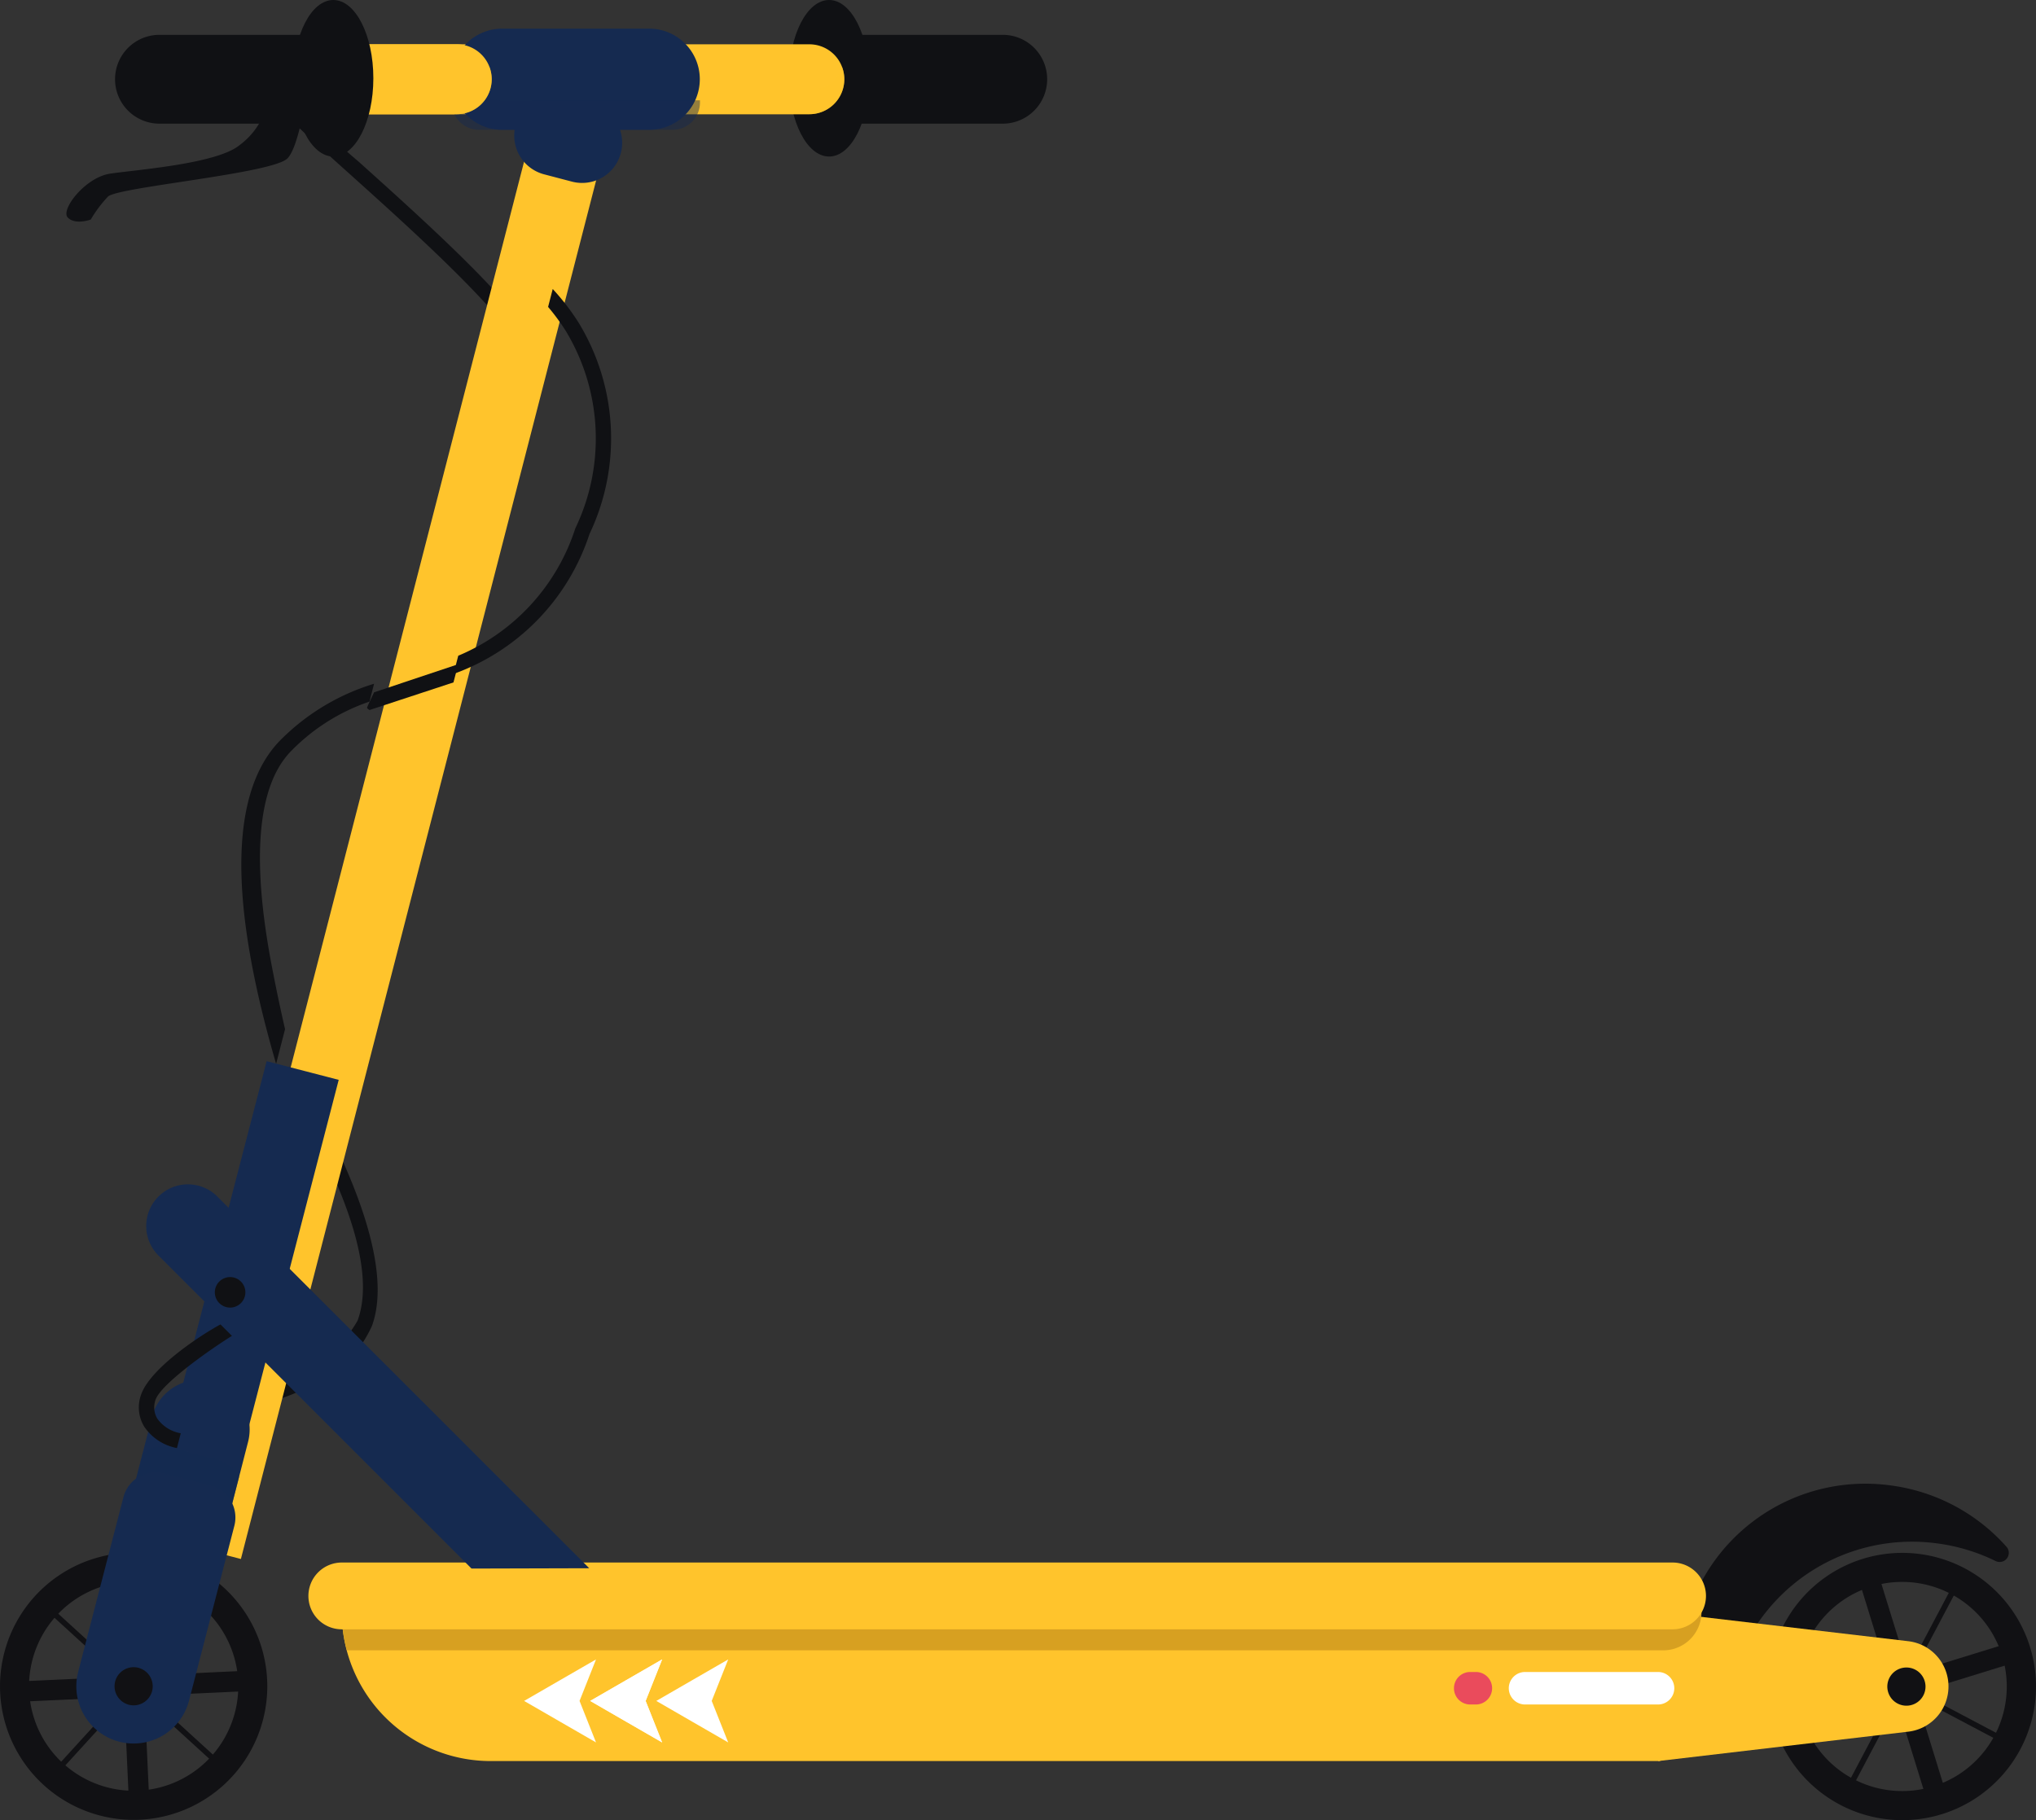
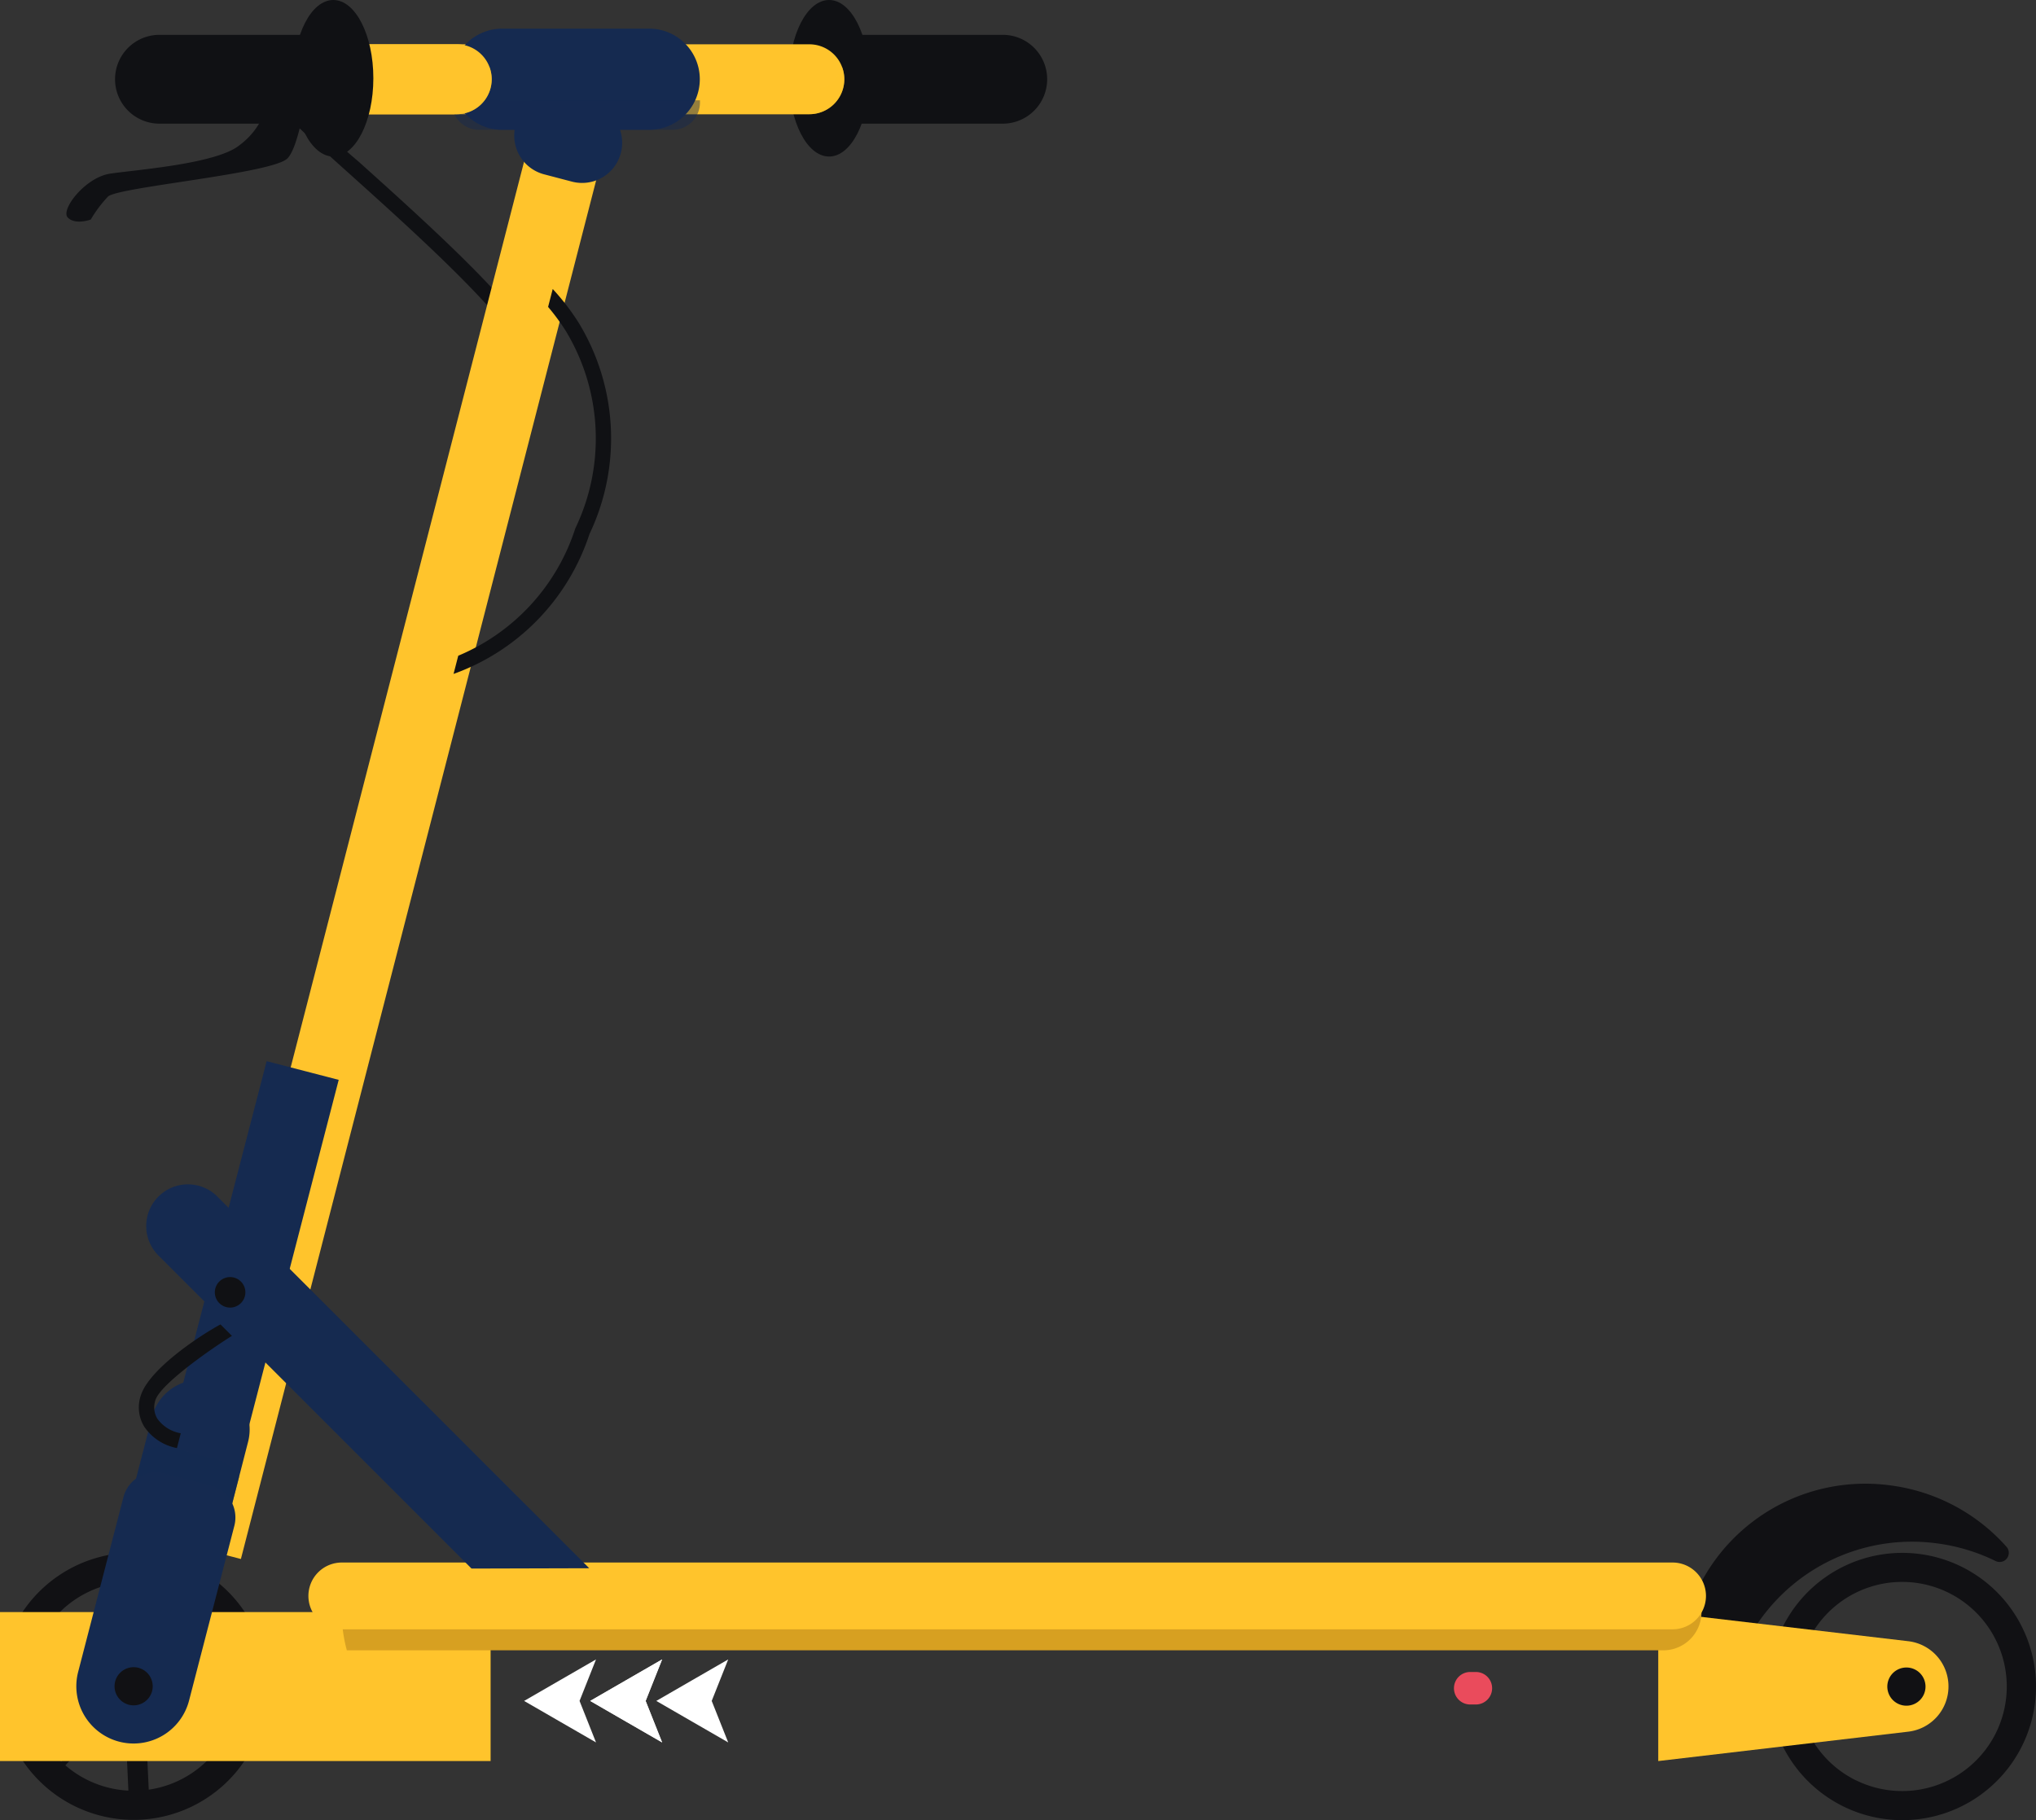
<svg xmlns="http://www.w3.org/2000/svg" height="50" viewBox="0 0 55.924 50" width="55.924">
  <rect x="0" y="0" width="55.924" height="50" fill="#333333" stroke="none" />
  <linearGradient id="a" gradientUnits="objectBoundingBox" x1=".5" x2=".5" y1="4.733" y2="6.849">
    <stop offset="0" stop-color="#ea4b5c" />
    <stop offset="1" stop-color="#f37759" />
  </linearGradient>
-   <path d="m-612.508 868.131a3.905 3.905 0 0 1 -2.711 1.886l-.117.455a6.609 6.609 0 0 0 1.592-.573 3.223 3.223 0 0 0 1.63-1.622c.64-1.737-.836-4.618-1.245-5.476l-.159.616c.552 1.128 1.532 3.3 1.01 4.714z" fill="#101114" transform="translate(622.329 -831.851)" />
  <path d="m-607.5 818.813c-.648-1.167-3.119-3.385-4.753-4.853-1.594-1.431-1.777-1.617-1.777-1.8h.42a.148.148 0 0 0 -.014-.066 20.373 20.373 0 0 0 1.651 1.558c1.754 1.576 4.157 3.734 4.839 4.962z" fill="#101114" transform="translate(621.815 -809.219)" />
  <path d="m-617.088 809.783s-.262 2.465-.681 2.884-4.667.787-4.93 1.049a3.478 3.478 0 0 0 -.472.63s-.42.157-.63-.053.472-1.1 1.154-1.206 2.936-.263 3.566-.787a2.017 2.017 0 0 0 .734-1.048c.105-.21 1.259-1.469 1.259-1.469z" fill="#101114" transform="translate(625.664 -808.315)" />
  <path d="m-591.184 809.517c0 1.187.493 2.15 1.1 2.15s1.1-.963 1.1-2.15-.493-2.15-1.1-2.15-1.1.963-1.1 2.15z" fill="#101114" transform="translate(612.857 -807.367)" />
  <path d="m-589.6 808.941h4.909a1.219 1.219 0 0 1 1.22 1.22 1.22 1.22 0 0 1 -1.22 1.22h-4.909z" fill="#101114" transform="translate(612.234 -807.984)" />
  <path d="m-617.233 852.135-1.98-.513 10.126-39.3 1.98.513z" fill="#ffc42c" transform="translate(623.85 -809.309)" />
  <path d="m0 0h10.709v2.045h-10.709z" fill="#152a50" transform="matrix(.251 -.968 .968 .251 4.636 39.517)" />
  <path d="m-618.7 875.941a1.364 1.364 0 0 0 -1.662.979l-.6 2.335 2.64.684.6-2.336a1.364 1.364 0 0 0 -.978-1.662z" fill="#152a50" transform="translate(624.536 -837.995)" />
  <path d="m-617.968 879.749a.91.91 0 0 0 -.587-.477l-1.279-.331a.908.908 0 0 0 -.783.159l-.346 1.336 2.64.684z" fill="#152a50" opacity=".55" transform="translate(624.536 -839.178)" />
  <path d="m-541.617 884.1a3.671 3.671 0 0 0 -4.917 1.668 3.671 3.671 0 0 0 1.668 4.916 3.671 3.671 0 0 0 4.917-1.668 3.67 3.67 0 0 0 -1.668-4.916zm-2.9 5.869a2.874 2.874 0 0 1 -1.306-3.848 2.873 2.873 0 0 1 3.848-1.306 2.874 2.874 0 0 1 1.306 3.848 2.873 2.873 0 0 1 -3.844 1.306z" fill="#111114" transform="translate(595.494 -841.063)" />
-   <path d="m-539.944 889.112-2.7-1.428 3-.926-.165-.535-3 .926 1.429-2.7-.138-.073-1.429 2.7-.926-3-.535.165.926 3-2.7-1.429-.073.138 2.7 1.429-3 .926.165.535 3-.926-1.428 2.7.137.073 1.429-2.7.926 3 .535-.165-.926-3 2.7 1.429z" fill="#111114" transform="translate(595.355 -841.202)" />
  <path d="m-620.773 884.6a3.671 3.671 0 0 0 -5.178.382 3.671 3.671 0 0 0 .383 5.177 3.671 3.671 0 0 0 5.177-.382 3.671 3.671 0 0 0 -.382-5.177zm-4.274 4.955a2.873 2.873 0 0 1 -.3-4.052 2.874 2.874 0 0 1 4.053-.3 2.873 2.873 0 0 1 .3 4.052 2.873 2.873 0 0 1 -4.053.297z" fill="#111114" transform="translate(626.842 -841.058)" />
  <path d="m-620.425 889.783-2.259-2.061 3.138-.144-.026-.559-3.138.144 2.061-2.259-.115-.1-2.061 2.259-.144-3.138-.559.026.144 3.138-2.259-2.061-.1.115 2.259 2.061-3.138.144.026.559 3.138-.144-2.061 2.259.115.1 2.061-2.259.143 3.137.559-.026-.144-3.138 2.259 2.061z" fill="#111114" transform="translate(626.757 -841.142)" />
  <path d="m-545.076 880.642a5.106 5.106 0 0 0 -5.636 3.867l1.479.189a.4.4 0 0 1 .275.15 5.127 5.127 0 0 1 5.158-2.614 5.166 5.166 0 0 1 1.629.487.251.251 0 0 0 .3-.392 5.143 5.143 0 0 0 -3.205-1.687z" fill="#111114" transform="translate(596.983 -839.84)" />
  <path d="m-545.03 889.68-6.872.808v-4.1l6.872.808a1.25 1.25 0 0 1 1.1 1.241 1.249 1.249 0 0 1 -1.1 1.243z" fill="#ffc42c" transform="translate(597.45 -842.111)" />
  <path d="m-540.5 889.428a.524.524 0 0 0 -.524-.524.524.524 0 0 0 -.525.524.525.525 0 0 0 .525.525.524.524 0 0 0 .524-.525z" fill="#111114" transform="translate(593.389 -843.097)" />
-   <path d="m-607.31 890.492h32.125v-4.092h-36.215a4.092 4.092 0 0 0 4.09 4.092z" fill="#ffc42c" transform="translate(620.786 -842.115)" />
+   <path d="m-607.31 890.492v-4.092h-36.215a4.092 4.092 0 0 0 4.09 4.092z" fill="#ffc42c" transform="translate(620.786 -842.115)" />
  <path d="m-611.4 886.4a4 4 0 0 0 .141 1.05h36.159a1.05 1.05 0 0 0 1.05-1.05z" fill="#d7a021" transform="translate(620.786 -842.115)" />
  <path d="m-575.434 885.994h-36.552a.917.917 0 0 1 -.918-.917.918.918 0 0 1 .918-.918h36.552a.918.918 0 0 1 .918.918.918.918 0 0 1 -.918.917z" fill="#ffc42c" transform="translate(621.375 -841.236)" />
  <path d="m-608.064 877.61-10.214-10.21a1.144 1.144 0 0 0 -1.619 0 1.144 1.144 0 0 0 0 1.619l8.6 8.6z" fill="#152a50" transform="translate(624.249 -834.53)" />
  <path d="m-622.213 887.479a1.573 1.573 0 0 1 -1.129-1.918l1.244-4.8a.913.913 0 0 1 1.112-.655l1.279.331a.913.913 0 0 1 .655 1.112l-1.244 4.8a1.574 1.574 0 0 1 -1.917 1.13z" fill="#152a50" transform="translate(625.489 -839.634)" />
  <path d="m-620.634 889.545a.525.525 0 0 0 -.376-.639.525.525 0 0 0 -.639.376.525.525 0 0 0 .376.639.525.525 0 0 0 .639-.376z" fill="#111114" transform="translate(624.812 -843.091)" />
  <path d="m-602.015 814.05-.762-.2a1.1 1.1 0 0 1 -.79-1.342 1.1 1.1 0 0 1 1.342-.79l.762.2a1.1 1.1 0 0 1 .79 1.342 1.1 1.1 0 0 1 -1.342.79z" fill="#152a50" transform="translate(617.727 -809.06)" />
  <path d="m-600.521 811.289h-14.932a.96.96 0 0 1 -.96-.96.96.96 0 0 1 .96-.96h14.932a.96.96 0 0 1 .96.96.96.96 0 0 1 -.96.96z" fill="#ffc42c" transform="translate(622.752 -808.152)" />
  <path d="m-600.521 811.036h-14.932a.96.96 0 0 1 -.9-.631.96.96 0 0 0 -.059.33.96.96 0 0 0 .96.96h14.932a.96.96 0 0 0 .96-.96.946.946 0 0 0 -.06-.33.959.959 0 0 1 -.901.631z" fill="#ffc42c" opacity=".56" transform="translate(622.752 -808.558)" />
  <path d="m-601.005 811.44h-4.038a1.39 1.39 0 0 1 -1.39-1.389 1.39 1.39 0 0 1 1.39-1.39h4.038a1.39 1.39 0 0 1 1.39 1.39 1.39 1.39 0 0 1 -1.39 1.389z" fill="#152a50" transform="translate(618.837 -807.874)" />
  <path d="m-605.043 811.066a1.39 1.39 0 0 1 -1.386-1.293.729.729 0 0 0 0 .073v1.282a.749.749 0 0 0 .749.749h5.32a.749.749 0 0 0 .749-.749v-.061z" fill="#152a50" opacity=".45" transform="translate(618.837 -808.311)" />
  <path d="m-610.206 811.289h-5.247a.96.96 0 0 1 -.96-.96.96.96 0 0 1 .96-.96h5.247a.96.96 0 0 1 .96.96.96.96 0 0 1 -.96.96z" fill="#ffc42c" transform="translate(622.752 -808.152)" />
  <path d="m-610.206 811.029h-5.247a.958.958 0 0 1 -.9-.628.954.954 0 0 0 -.06.332.96.96 0 0 0 .96.96h5.247a.96.96 0 0 0 .96-.96.956.956 0 0 0 -.06-.332.96.96 0 0 1 -.9.628z" fill="#ffc42c" opacity=".56" transform="translate(622.752 -808.557)" />
  <g fill="#101114">
    <path d="m-611.391 809.517c0 1.187-.494 2.15-1.1 2.15s-1.1-.963-1.1-2.15.493-2.15 1.1-2.15 1.1.963 1.1 2.15z" transform="translate(621.646 -807.367)" />
    <path d="m-616.293 869.91a.419.419 0 0 0 -.42-.419.419.419 0 0 0 -.419.419.42.42 0 0 0 .419.419.42.42 0 0 0 .42-.419z" transform="translate(623.033 -834.409)" />
-     <path d="m-615.085 848.782c-.577-2.981-.411-4.978.491-5.936a5.464 5.464 0 0 1 2.181-1.388l.126-.49a6.13 6.13 0 0 0 -2.614 1.591c-1.715 1.819-.971 5.78-.077 8.85l.246-.953c-.116-.502-.234-1.056-.353-1.674z" transform="translate(622.562 -822.185)" />
    <path d="m-620.053 872.517a.606.606 0 0 1 -.054-.521c.146-.444 1.563-1.428 2.1-1.759l-.315-.315c-.63.343-1.952 1.237-2.185 1.942a1.017 1.017 0 0 0 .089.864 1.4 1.4 0 0 0 .9.591l.105-.407a1 1 0 0 1 -.64-.395z" transform="translate(624.378 -833.54)" />
    <path d="m-602.914 824.044a6.378 6.378 0 0 0 -.707-.918l-.127.492a5.82 5.82 0 0 1 .489.666 5.7 5.7 0 0 1 .259 5.416 5.685 5.685 0 0 1 -3.216 3.5l-.129.5a6.093 6.093 0 0 0 3.734-3.844 6.109 6.109 0 0 0 -.303-5.812z" transform="translate(618.803 -815.187)" />
-     <path d="m-610.059 840.47 2.31-.772-.13.5-2.307.759s-.073-.041-.066-.071.182-.394.182-.394z" transform="translate(620.335 -821.452)" />
  </g>
  <path d="m-601.633 889.678.452 1.14-.988-.57-.987-.57.987-.57.988-.57z" fill="#fff" transform="translate(617.552 -842.953)" />
  <path d="m-598.647 889.678.453 1.14-.988-.57-.987-.57.987-.57.988-.57z" fill="#fff" transform="translate(616.381 -842.953)" />
  <path d="m-598.647 889.678.453 1.14-.988-.57-.987-.57.987-.57.988-.57z" fill="#fff" transform="translate(616.381 -842.953)" />
  <path d="m-595.66 889.678.453 1.14-.988-.57-.987-.57.987-.57.988-.57z" fill="#fff" transform="translate(615.209 -842.953)" />
-   <path d="m-554.556 890h-3.652a.447.447 0 0 1 -.447-.447.447.447 0 0 1 .447-.446h3.652a.447.447 0 0 1 .447.446.447.447 0 0 1 -.447.447z" fill="#fff" transform="translate(600.098 -843.177)" />
  <path d="m-560.532 890h-.156a.446.446 0 0 1 -.446-.447.446.446 0 0 1 .446-.446h.156a.446.446 0 0 1 .446.446.447.447 0 0 1 -.446.447z" fill="url(#a)" transform="translate(601.071 -843.177)" />
  <path d="m-615.512 808.941h-4.91a1.22 1.22 0 0 0 -1.22 1.22 1.22 1.22 0 0 0 1.22 1.22h4.91z" fill="#101114" transform="translate(624.802 -807.984)" />
</svg>